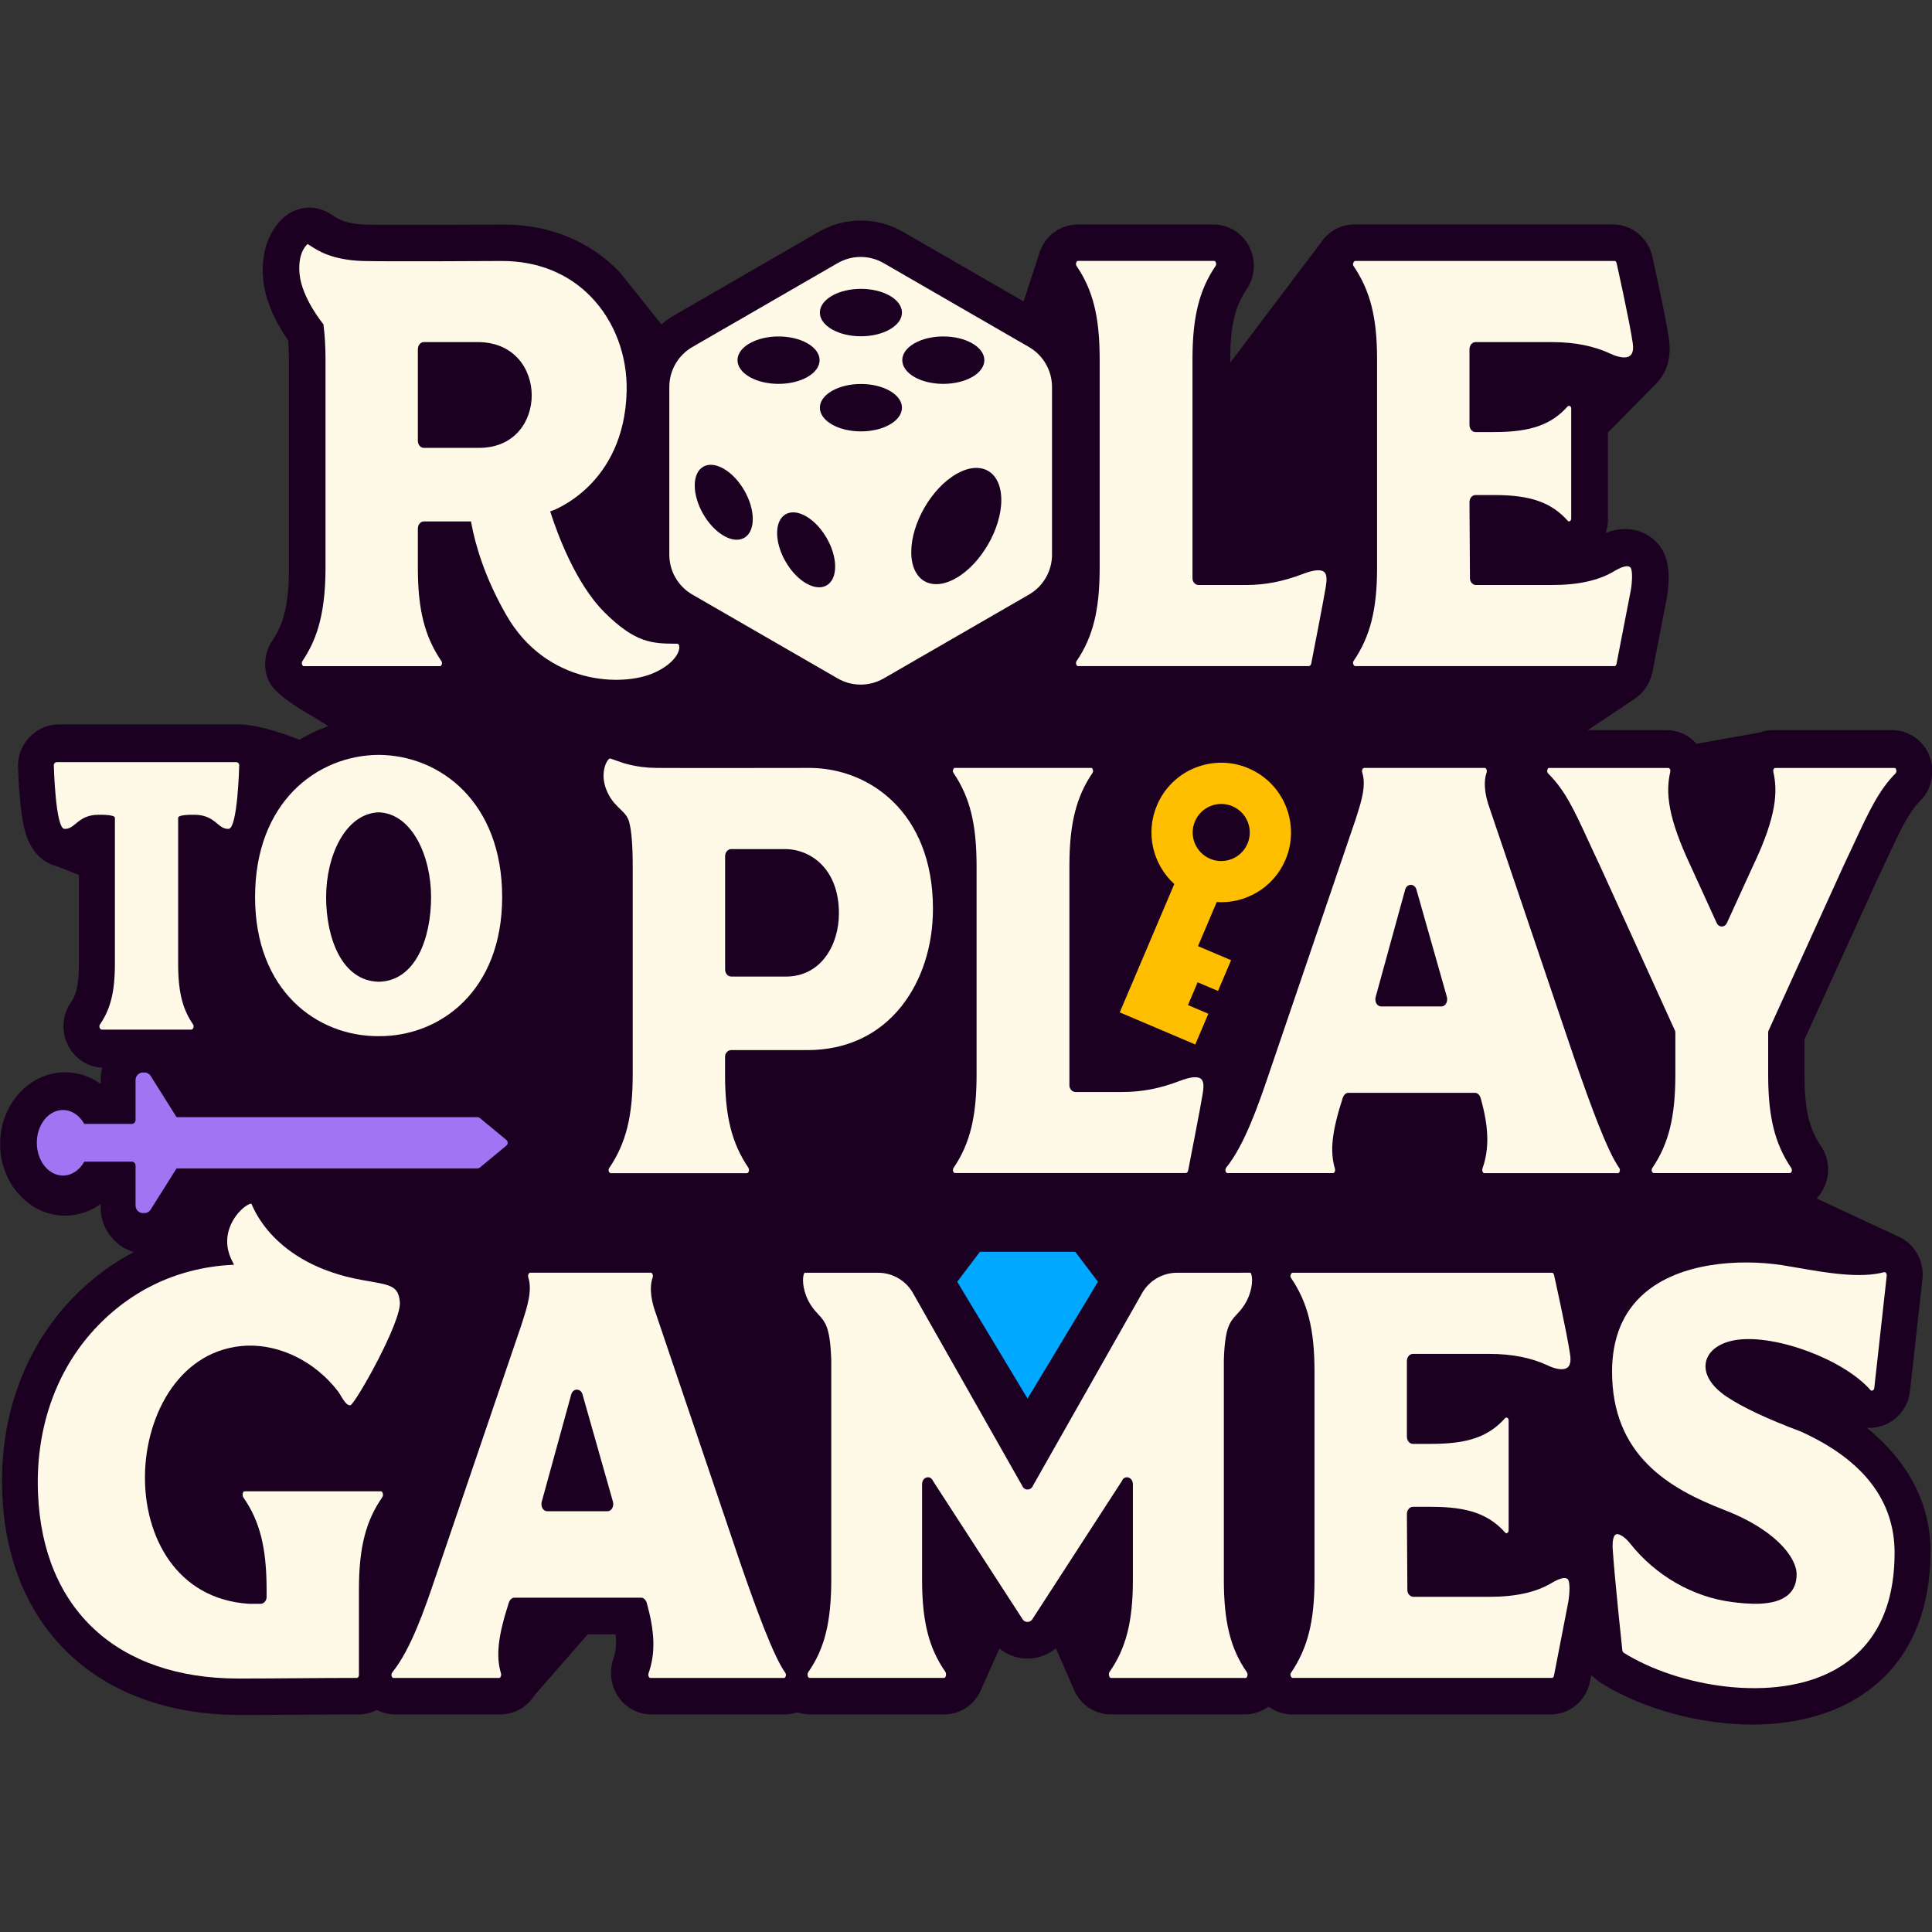
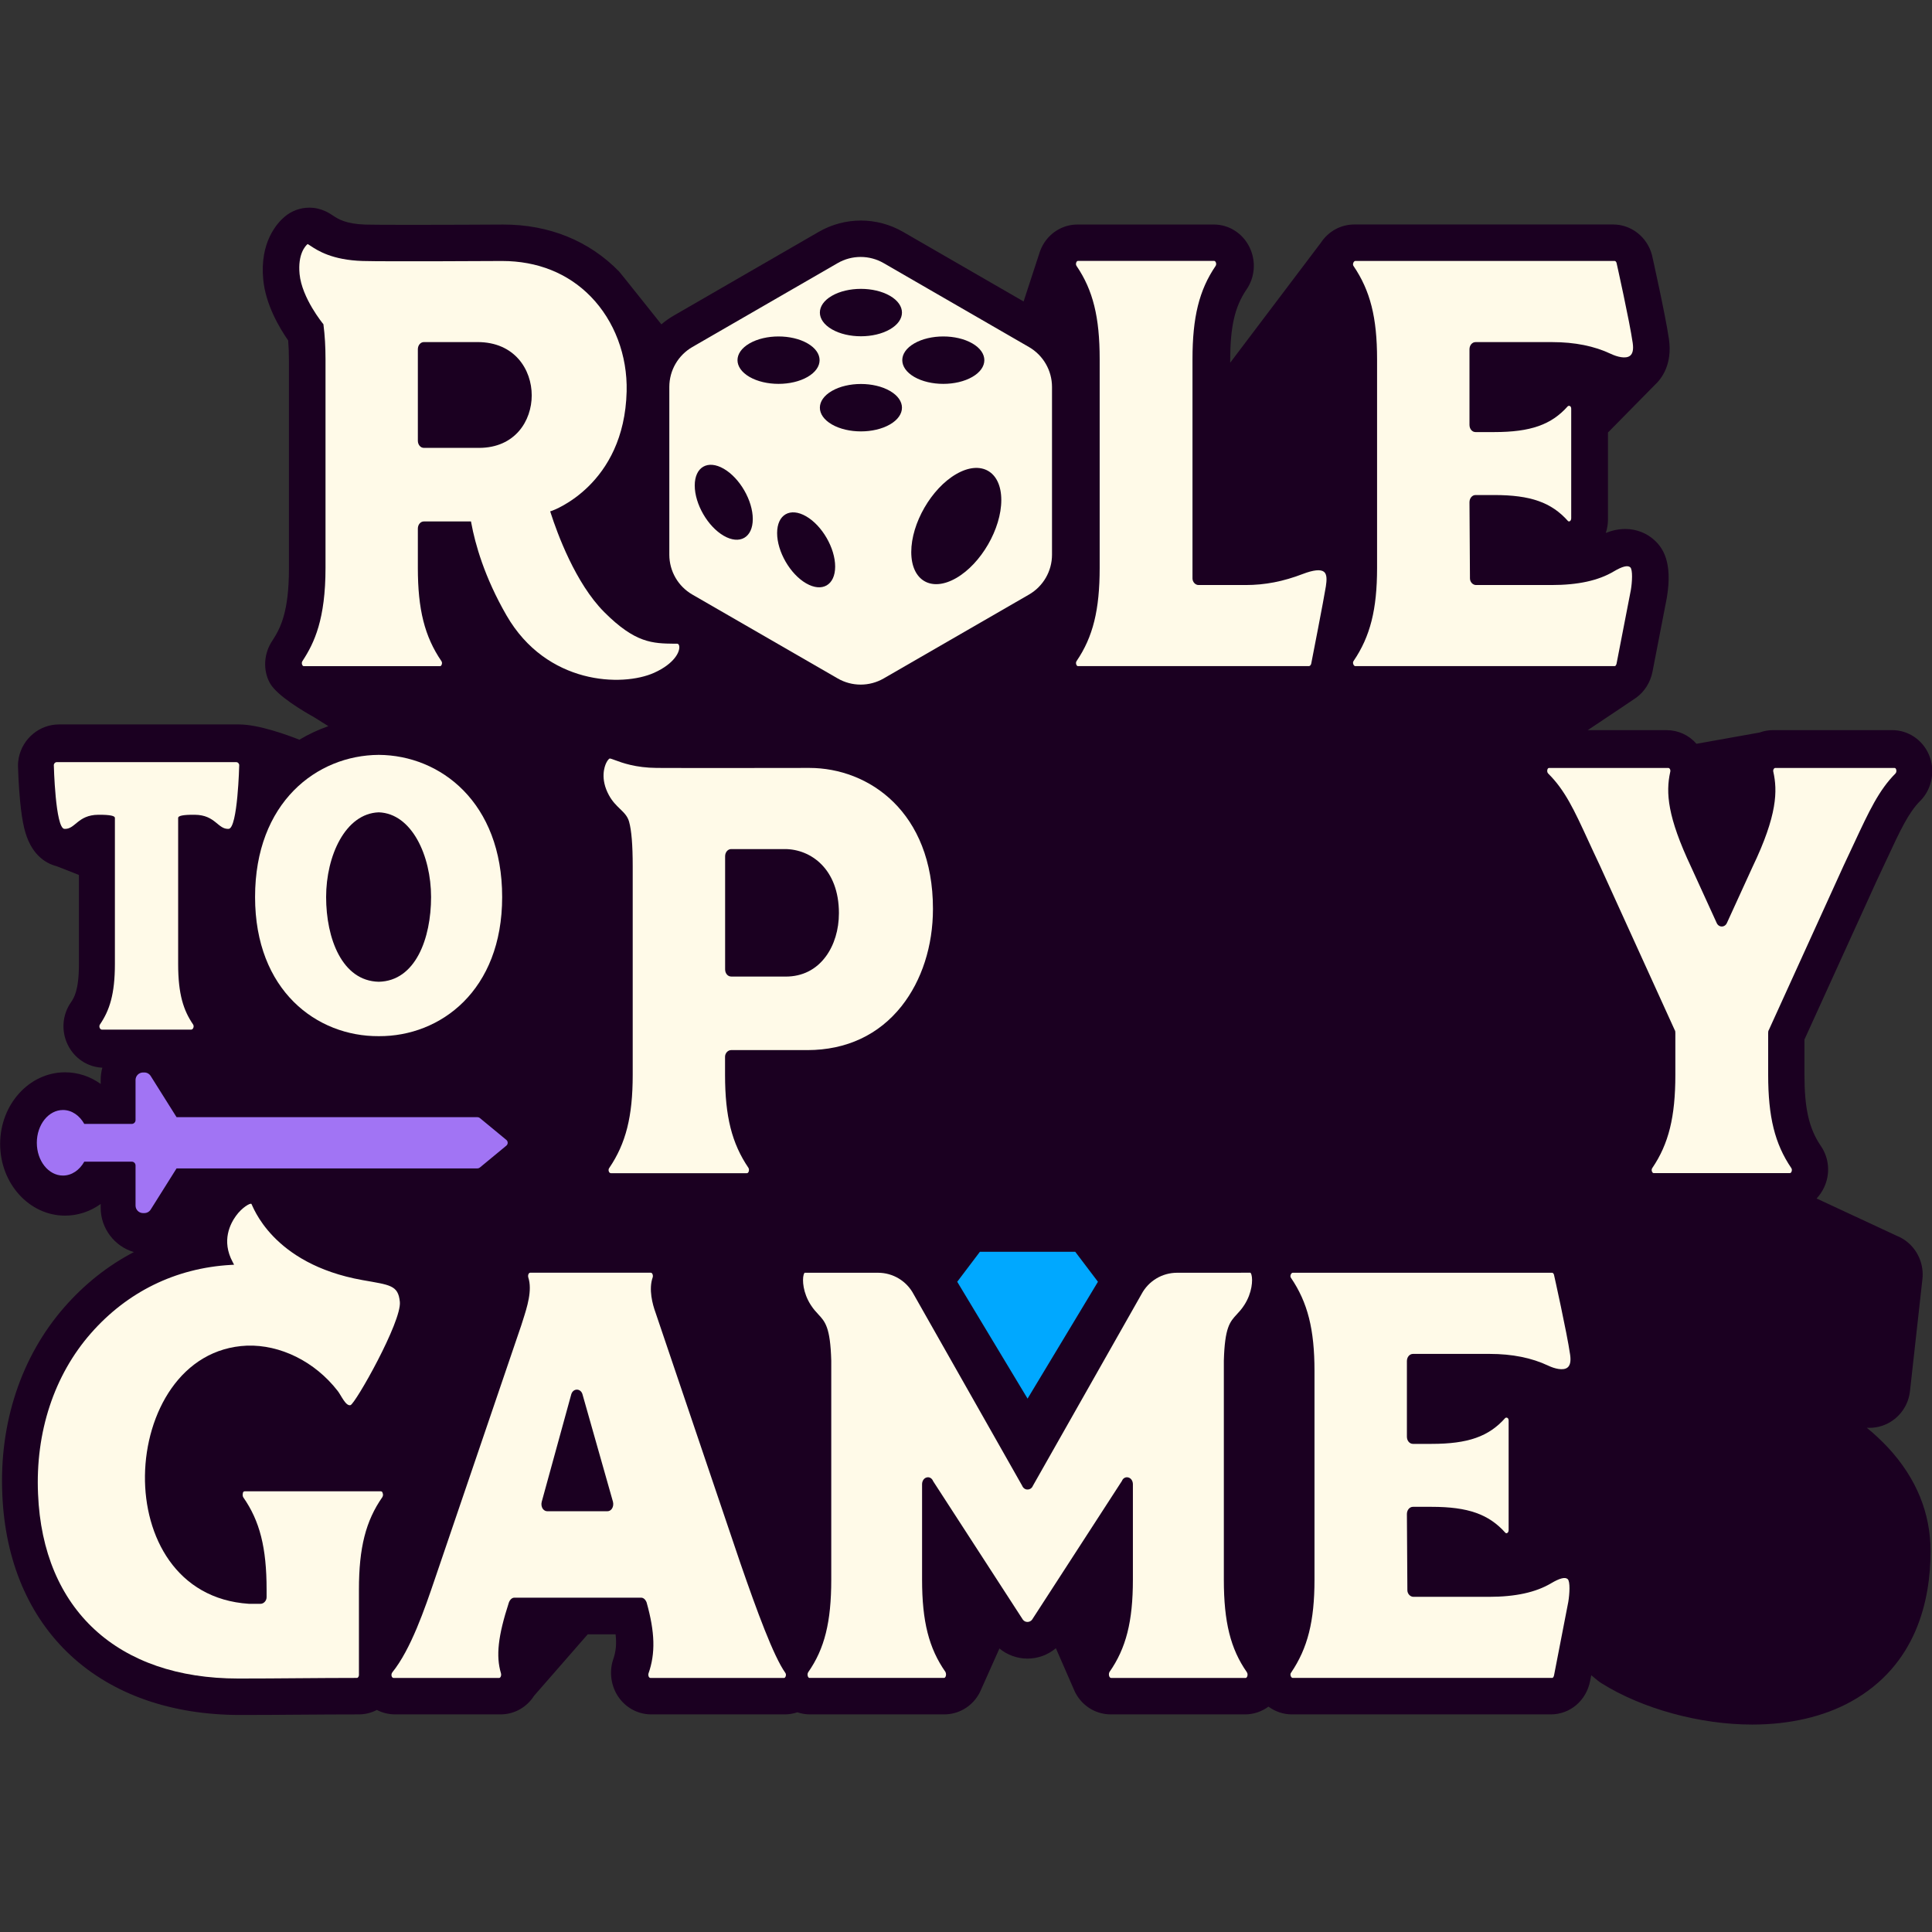
<svg xmlns="http://www.w3.org/2000/svg" width="100%" height="100%" viewBox="0 0 1080 1080" version="1.1" xml:space="preserve" style="fill-rule:evenodd;clip-rule:evenodd;stroke-linejoin:round;stroke-miterlimit:2;">
  <rect x="0" y="0" width="1080" height="1080" fill="#333333" stroke="none" />
  <g transform="matrix(1.895,0,0,1.895,-1279.12,-483.245)">
    <path d="M1225.69,676.19C1225.94,676.21 1226.19,676.21 1226.44,676.21C1227.7,676.21 1228.95,676.01 1230.16,675.62L1230.25,675.59C1234.6,674.13 1237.79,670.24 1238.38,665.69L1238.41,665.48L1242.08,632.43C1242.56,628.41 1241.04,624.39 1238.02,621.71C1236.97,620.78 1235.79,620.06 1234.5,619.55L1210.87,608.55C1211.73,607.65 1212.45,606.6 1213.02,605.42C1214.99,601.38 1214.62,596.6 1212.05,592.94C1208.62,587.85 1207.29,581.96 1207.29,571.98L1207.29,561.67L1228.47,515.12C1229.58,512.79 1230.58,510.64 1231.5,508.65L1231.56,508.53C1235.55,499.94 1237.96,494.76 1241.44,491.27C1241.52,491.19 1241.59,491.12 1241.66,491.05C1244.99,487.53 1245.94,482.12 1244,477.6C1242.1,473.21 1237.85,470.39 1233.17,470.39L1198.06,470.39C1196.68,470.39 1195.33,470.63 1194.04,471.1L1175.45,474.42C1173.19,471.85 1170.03,470.4 1166.62,470.4L1143.36,470.4C1149.97,465.99 1157.25,461.13 1157.72,460.78C1160.16,458.98 1161.84,456.28 1162.46,453.19L1166.66,431.52C1166.68,431.42 1166.7,431.32 1166.71,431.23C1168.46,420.73 1165.45,416.57 1163.03,414.35C1160.72,412.23 1157.67,411.06 1154.45,411.06C1152.56,411.06 1150.69,411.43 1148.69,412.22C1149.11,410.96 1149.33,409.62 1149.33,408.26L1149.33,382.6L1163.03,368.69C1165.14,366.77 1168.4,362.51 1167.31,355C1166.28,347.9 1162.35,330.39 1162.32,330.27C1160.94,324.95 1156.22,321.23 1150.86,321.23L1074.51,321.23C1070.54,321.23 1066.85,323.24 1064.63,326.63C1060.71,331.82 1046.28,350.9 1037.89,362.01L1037.89,361.45C1037.89,351.46 1039.22,345.59 1042.63,340.52C1045.21,336.85 1045.58,332.05 1043.61,327.97C1041.6,323.82 1037.54,321.24 1033.02,321.24L992.87,321.24C988.35,321.24 984.28,323.83 982.27,327.99C982.23,328.08 982.18,328.18 982.14,328.28C981.89,328.82 981.68,329.4 981.51,329.99L976.95,343.94L941.37,323.4C937.6,321.22 933.3,320.07 928.95,320.07C924.6,320.07 920.3,321.22 916.53,323.4L873.78,348.09C872.47,348.85 871.24,349.71 870.1,350.69C857.84,335.32 857.78,335.26 857.63,335.11C848.79,326.04 836.98,321.25 823.47,321.25L823.05,321.25C818.24,321.28 805.98,321.34 795.97,321.34C787.35,321.34 784.04,321.29 782.79,321.26C776.99,321.08 774.72,319.59 773.37,318.7C772.76,318.3 772,317.8 771.06,317.35C769.54,316.64 767.93,316.27 766.25,316.27C763.57,316.27 760.98,317.22 758.94,318.96C756.7,320.87 751.59,326.49 752.65,337.47C753.35,344.8 757.34,351.62 760.01,355.45C760.16,357.31 760.23,359.28 760.23,361.46L760.23,422.84C760.23,435.42 757.75,440.3 755.42,443.87C752.82,447.66 752.49,452.59 754.58,456.45C756.66,460.29 765,465.11 767.65,466.58L771.86,469.22C768.88,470.27 766,471.61 763.31,473.22C759.68,471.78 751.25,468.71 745.46,468.71L692.4,468.71C686.65,468.71 681.65,472.87 680.52,478.6C680.36,479.41 680.29,480.24 680.31,481.06C680.32,481.58 680.45,486.31 680.92,491.22C681.23,494.5 681.62,497.12 682.12,499.21C683.95,506.97 688.3,509.64 691.65,510.52C692.26,510.73 695.18,511.88 698.28,513.12L698.28,539.42C698.28,547.13 696.83,549.35 695.95,550.66C693.38,554.32 693,559.11 694.97,563.17C696.93,567.21 700.81,569.78 705.19,569.97C704.86,571.14 704.7,572.36 704.7,573.6L704.7,574.77C701.61,572.53 697.95,571.33 694.18,571.33C683.62,571.33 675.04,580.81 675.04,592.47C675.04,604.13 683.63,613.61 694.18,613.61C697.95,613.61 701.61,612.4 704.7,610.17L704.7,611.34C704.7,617.38 708.8,622.7 714.49,624.36C706.85,628.34 699.99,633.76 694.02,640.57C681.26,655.13 674.74,674.75 675.68,695.83C676.49,715.45 683.48,731.9 695.89,743.39C708.27,754.85 725.55,760.91 745.86,760.91C751.8,760.91 757.68,760.87 763.36,760.82L763.66,760.82C769.28,760.78 775.09,760.74 780.83,760.74C782.69,760.74 784.53,760.28 786.17,759.43C787.83,760.29 789.69,760.74 791.59,760.74L822.62,760.74C826.31,760.74 829.71,759.04 831.97,756.08C832.18,755.81 832.38,755.52 832.57,755.22L848.37,737.12L856.59,737.12C856.91,739.95 856.69,742.21 855.93,744.37C855.82,744.68 855.72,745 855.64,745.32C854.68,749.07 855.49,753.11 857.82,756.13C860.07,759.05 863.46,760.74 867.13,760.74L906.46,760.74C907.73,760.74 909.01,760.53 910.21,760.12C911.41,760.53 912.67,760.74 913.94,760.74L953.5,760.74C957.66,760.74 961.44,758.59 963.61,755C963.85,754.61 964.07,754.19 964.25,753.77L969.82,741.3C972.12,743.2 975.04,744.28 978.1,744.28C981.19,744.28 984.15,743.17 986.47,741.22L991.89,753.64C992.1,754.14 992.36,754.63 992.66,755.11C994.84,758.64 998.59,760.74 1002.71,760.74L1042.27,760.74C1044.78,760.74 1047.19,759.92 1049.18,758.45C1051.18,759.92 1053.6,760.74 1056.11,760.74L1132.46,760.74C1138.15,760.74 1142.93,756.69 1144.07,750.88L1144.4,749.19L1146.28,750.73C1146.65,751.03 1147.04,751.31 1147.44,751.56C1159.42,759.07 1176.45,763.74 1191.87,763.74C1202.91,763.74 1212.97,761.41 1220.98,756.99C1240.41,746.27 1244.49,726.93 1244.49,712.59C1244.49,701.35 1240.3,691.09 1232.03,682.12C1229.96,679.9 1227.82,677.93 1225.69,676.19Z" style="fill:rgb(27,0,33);fill-rule:nonzero;" />
    <path d="M1065.56,423.69C1064.59,422.91 1062.44,423.13 1059.33,424.32C1053.52,426.55 1048.15,427.59 1042.43,427.59L1028.56,427.59C1027.6,427.59 1026.77,426.68 1026.77,425.64L1026.77,360.98C1026.77,348.57 1028.74,340.61 1033.55,333.52C1033.83,333.16 1033.79,332.67 1033.63,332.35C1033.59,332.26 1033.43,331.98 1033.2,331.98L992.95,331.98C992.72,331.98 992.56,332.26 992.52,332.35C992.37,332.67 992.32,333.15 992.58,333.48C997.42,340.6 999.39,348.56 999.39,360.97L999.39,422.51C999.39,434.93 997.42,442.88 992.61,449.97C992.33,450.33 992.37,450.82 992.53,451.14C992.57,451.23 992.73,451.51 992.96,451.51L1061.13,451.51C1061.38,451.51 1061.72,451.2 1061.8,450.76C1061.84,450.57 1065.61,431.28 1066.11,428.01C1066.38,426.23 1066.51,424.45 1065.56,423.69Z" style="fill:rgb(255,250,232);fill-rule:nonzero;" />
    <path d="M1155.91,422.36C1155.16,421.68 1153.57,422.08 1151.02,423.59C1146.49,426.28 1140.48,427.59 1132.65,427.59L1110.41,427.59C1109.45,427.59 1108.62,426.68 1108.62,425.64L1108.48,403.17C1108.48,401.98 1109.27,401.04 1110.27,401.04L1115.73,401.04C1126.51,401.04 1132.64,403.2 1137.57,408.74C1137.69,408.83 1137.87,408.86 1138.04,408.78C1138.25,408.68 1138.49,408.4 1138.49,407.91L1138.49,375.6C1138.49,375.2 1138.35,374.91 1138.11,374.79C1137.91,374.69 1137.66,374.71 1137.49,374.84C1132.63,380.31 1126.51,382.47 1115.73,382.47L1110.27,382.47C1109.26,382.47 1108.48,381.54 1108.48,380.35L1108.48,358.05C1108.48,356.86 1109.27,355.93 1110.27,355.93L1132.92,355.93C1139.51,355.93 1145.31,357.09 1150.16,359.39C1152.06,360.29 1154.55,360.92 1155.81,359.98C1156.64,359.37 1156.91,358.09 1156.63,356.17C1155.68,349.62 1151.91,332.76 1151.87,332.59C1151.8,332.31 1151.57,331.99 1151.33,331.99L1074.79,331.99C1074.6,331.99 1074.39,332.18 1074.25,332.45C1074.1,332.76 1074.05,333.2 1074.28,333.49C1079.22,340.75 1081.22,348.71 1081.22,360.98L1081.22,422.52C1081.22,434.79 1079.21,442.75 1074.3,449.98C1074.05,450.3 1074.1,450.74 1074.25,451.05C1074.38,451.33 1074.6,451.51 1074.79,451.51L1151.33,451.51C1151.55,451.51 1151.78,451.19 1151.87,450.76L1156.08,429.07C1156.48,426.72 1156.68,423.07 1155.91,422.36Z" style="fill:rgb(255,250,232);fill-rule:nonzero;" />
    <path d="M813.93,408.82L814.02,409.28C815.16,415.48 817.89,425.24 824.42,436.56C836.24,457.04 858.6,457.68 867.95,453.48C873.98,450.77 875.69,447.17 875.35,445.54C875.29,445.25 875.13,444.9 874.74,444.89L874,444.9C867.53,444.82 862.42,444.77 853.24,435.57C844.74,427.05 839.38,412.32 837.47,406.39L837.3,405.85L837.84,405.68C838.05,405.61 859.16,398.13 859.85,370.49C860.11,359.86 856.25,349.65 849.25,342.48C842.56,335.62 833.52,332 823.11,332C822.77,332 788.56,332.2 781.98,332C772.97,331.72 768.71,328.92 766.66,327.57C766.32,327.35 765.95,327.1 765.74,327C765.08,327.56 762.8,329.95 763.37,335.86C764.05,342.93 770.24,350.46 770.3,350.53L770.4,350.66L770.42,350.82C770.82,353.91 771.02,357.24 771.02,360.99L771.02,422.53C771.02,437.6 767.76,444.63 764.24,449.98C763.95,450.35 764,450.84 764.15,451.15C764.19,451.24 764.35,451.52 764.58,451.52L804.83,451.52C805.07,451.52 805.22,451.24 805.26,451.15C805.41,450.83 805.46,450.35 805.2,450.02C800.26,442.76 798.26,434.8 798.26,422.53L798.26,410.95C798.26,409.76 799.05,408.83 800.05,408.83L813.93,408.83L813.93,408.82ZM798.26,385.01L798.26,358.04C798.26,356.85 799.05,355.92 800.05,355.92L815.88,355.92C826.85,355.92 831.85,364.07 831.85,371.64C831.85,379.1 826.98,387.13 816.29,387.13L800.05,387.13C799.05,387.14 798.26,386.2 798.26,385.01Z" style="fill:rgb(255,250,232);fill-rule:nonzero;" />
    <path d="M978.53,357.38L935.67,332.63C931.47,330.2 926.29,330.2 922.09,332.63L879.23,357.38C875.03,359.81 872.44,364.29 872.44,369.14L872.44,418.64C872.44,423.49 875.03,427.98 879.23,430.4L922.1,455.14C926.3,457.57 931.48,457.57 935.68,455.14L978.54,430.4C982.74,427.97 985.33,423.49 985.33,418.64L985.33,369.14C985.32,364.29 982.73,359.81 978.53,357.38ZM896.1,356.31C900.83,353.58 908.49,353.58 913.22,356.31C917.95,359.04 917.95,363.47 913.22,366.2C908.49,368.93 900.83,368.93 896.1,366.2C891.37,363.46 891.37,359.04 896.1,356.31ZM888.5,413.06C883.77,410.33 879.94,403.69 879.94,398.23C879.94,392.77 883.77,390.56 888.5,393.29C893.23,396.02 897.06,402.66 897.06,408.12C897.06,413.58 893.22,415.79 888.5,413.06ZM912.8,427.09C908.07,424.36 904.24,417.72 904.24,412.26C904.24,406.8 908.07,404.59 912.8,407.32C917.53,410.05 921.36,416.69 921.36,422.15C921.36,427.61 917.53,429.82 912.8,427.09ZM937.52,380.22C932.79,382.95 925.13,382.95 920.4,380.22C915.67,377.49 915.67,373.06 920.4,370.33C925.13,367.6 932.79,367.6 937.52,370.33C942.25,373.06 942.25,377.49 937.52,380.22ZM937.52,352.16C932.79,354.89 925.13,354.89 920.4,352.16C915.67,349.43 915.67,345 920.4,342.27C925.13,339.54 932.79,339.54 937.52,342.27C942.25,345.01 942.25,349.43 937.52,352.16ZM944.7,356.31C949.43,353.58 957.09,353.58 961.82,356.31C966.55,359.04 966.55,363.47 961.82,366.2C957.09,368.93 949.43,368.93 944.7,366.2C939.98,363.46 939.98,359.04 944.7,356.31ZM957.09,425.52C949.76,429.75 943.81,426.32 943.81,417.85C943.81,409.38 949.75,399.09 957.09,394.85C964.42,390.62 970.37,394.05 970.37,402.52C970.37,410.99 964.42,421.29 957.09,425.52Z" style="fill:rgb(255,250,232);fill-rule:nonzero;" />
-     <path d="M1029.25,573.24C1028.28,572.46 1026.13,572.68 1023.02,573.87C1017.21,576.1 1011.84,577.14 1006.12,577.14L992.25,577.14C991.29,577.14 990.46,576.23 990.46,575.19L990.46,510.53C990.46,498.11 992.43,490.16 997.24,483.07C997.52,482.71 997.47,482.22 997.32,481.9C997.28,481.81 997.12,481.53 996.89,481.53L956.64,481.53C956.4,481.53 956.25,481.81 956.21,481.9C956.06,482.22 956.01,482.7 956.27,483.03C961.11,490.15 963.08,498.11 963.08,510.52L963.08,572.06C963.08,584.47 961.11,592.43 956.3,599.52C956.02,599.88 956.06,600.37 956.22,600.68C956.26,600.77 956.42,601.05 956.65,601.05L1024.82,601.05C1025.07,601.05 1025.41,600.74 1025.49,600.3C1025.53,600.11 1029.3,580.82 1029.8,577.56C1030.08,575.78 1030.21,574 1029.25,573.24Z" style="fill:rgb(255,250,232);fill-rule:nonzero;" />
    <path d="M750.24,519.63C750.24,491.71 768.44,477.8 786.73,477.69C804.93,477.8 823.13,491.71 823.13,519.63C823.13,547.21 804.93,560.78 786.73,560.67C768.44,560.78 750.24,547.21 750.24,519.63ZM771.2,519.63C771.2,531.78 775.86,544.39 786.73,544.62C797.6,544.39 802.16,531.78 802.16,519.63C802.16,507.48 796.5,494.98 786.73,494.64C776.87,494.98 771.2,507.48 771.2,519.63Z" style="fill:rgb(255,250,232);fill-rule:nonzero;" />
-     <path d="M1152.3,601.08C1152.54,601.08 1152.69,600.8 1152.73,600.71C1152.88,600.39 1152.93,599.91 1152.67,599.58C1149.16,594.65 1144.26,581.21 1139.48,567.43L1114.37,493.26C1113.52,490.93 1112.28,486.46 1113.55,482.86C1113.65,482.49 1113.58,482.03 1113.36,481.75C1113.25,481.61 1113.13,481.54 1112.99,481.54L1077.38,481.54C1077.21,481.54 1077.08,481.66 1077.01,481.75C1076.79,482.03 1076.72,482.48 1076.84,482.9C1078.09,486.71 1076.51,491.64 1075.24,495.6C1075.08,496.1 1074.92,496.58 1074.78,497.04L1049.32,571.78C1046.32,580.58 1042.22,592.63 1036.75,599.4C1036.42,599.82 1036.43,600.35 1036.59,600.68C1036.66,600.82 1036.82,601.07 1037.13,601.07L1068.24,601.07C1068.41,601.07 1068.53,600.95 1068.61,600.86C1068.83,600.58 1068.9,600.13 1068.78,599.71C1067.25,594.59 1067.9,588.72 1071.11,578.82C1071.47,577.9 1072.06,577.39 1072.74,577.39L1110.12,577.39C1110.8,577.39 1111.39,577.9 1111.74,578.79C1114.22,587.59 1114.38,593.85 1112.29,599.76C1112.19,600.13 1112.26,600.59 1112.48,600.87C1112.56,600.97 1112.68,601.08 1112.85,601.08L1152.3,601.08ZM1101.45,551.25C1101.13,551.67 1100.68,551.9 1100.18,551.9L1082.44,551.9C1081.95,551.9 1081.5,551.67 1081.17,551.25C1080.74,550.69 1080.6,549.88 1080.8,549.12L1089.53,517.35C1089.81,516.52 1090.43,516.03 1091.17,516.03C1091.9,516.03 1092.53,516.52 1092.8,517.32L1101.82,549.12C1102.02,549.87 1101.87,550.69 1101.45,551.25Z" style="fill:rgb(255,250,232);fill-rule:nonzero;" />
    <path d="M1234.15,483.17C1234.46,482.84 1234.47,482.27 1234.32,481.92C1234.25,481.75 1234.11,481.55 1233.87,481.55L1198.67,481.55C1198.49,481.55 1198.35,481.68 1198.27,481.79C1198.08,482.04 1198.02,482.42 1198.12,482.72C1199.32,488.19 1199.39,495.33 1191.95,510.8L1184.45,527.21C1184.18,527.88 1183.59,528.32 1182.91,528.32C1182.23,528.32 1181.64,527.89 1181.36,527.18L1173.87,510.78C1166.89,495.98 1166.35,488.87 1167.69,482.76C1167.8,482.41 1167.74,482.04 1167.55,481.79C1167.47,481.68 1167.33,481.55 1167.15,481.55L1131.95,481.55C1131.71,481.55 1131.57,481.75 1131.5,481.92C1131.35,482.28 1131.36,482.84 1131.68,483.18C1136.66,488.09 1139.38,494 1143.5,502.95C1144.53,505.18 1145.65,507.62 1146.92,510.29L1169,558.82C1169.21,559.13 1169.21,559.44 1169.21,559.8L1169.21,572.07C1169.21,584.48 1167.24,592.44 1162.43,599.53C1162.15,599.89 1162.19,600.38 1162.35,600.69C1162.39,600.78 1162.55,601.06 1162.78,601.06L1203.03,601.06C1203.27,601.06 1203.42,600.78 1203.46,600.69C1203.61,600.37 1203.66,599.89 1203.4,599.56C1198.56,592.44 1196.59,584.48 1196.59,572.07L1196.59,559.8C1196.59,559.44 1196.59,559.13 1196.8,558.82L1218.88,510.29C1220.01,507.91 1221.03,505.71 1221.98,503.68C1226.36,494.29 1229.25,488.08 1234.15,483.17Z" style="fill:rgb(255,250,232);fill-rule:nonzero;" />
    <path d="M744.76,479.84L691.67,479.84C691.31,479.84 690.96,480.18 690.87,480.63C690.87,480.63 691.32,499.37 694,499.52C697.21,499.7 697.87,495.42 703.97,495.36C707.6,495.33 708.89,495.71 708.89,496.27L708.89,539.41C708.89,548.34 707.28,553.09 704.52,557.16C704.07,557.73 704.43,558.74 705.06,558.74L731.38,558.74C732,558.74 732.36,557.72 731.92,557.16C729.15,553.09 727.55,548.34 727.55,539.41L727.55,496.27C727.55,495.7 728.84,495.32 732.47,495.36C738.57,495.41 739.23,499.69 742.44,499.52C745.13,499.37 745.57,480.63 745.57,480.63C745.48,480.18 745.12,479.84 744.76,479.84Z" style="fill:rgb(255,250,232);fill-rule:nonzero;" />
    <path d="M940.97,551.79C946.93,544.24 950.21,534.06 950.21,523.11C950.21,494.55 931.31,481.54 913.75,481.54C913.37,481.54 875.87,481.6 868.72,481.54C862.47,481.49 858.53,480.03 856.41,479.24C855.71,478.98 855.11,478.76 854.86,478.76C854.73,478.78 854.27,479.15 853.82,480.08C853.34,481.08 851.97,484.72 854.62,489.58C855.63,491.44 856.83,492.59 857.88,493.61C859.08,494.77 860.11,495.76 860.57,497.4C861.29,499.96 861.64,504.26 861.64,510.55L861.64,572.09C861.64,584.36 859.63,592.32 854.72,599.55C854.48,599.85 854.46,600.3 854.63,600.66C854.69,600.79 854.87,601.09 855.2,601.09L895.31,601.09C895.51,601.09 895.67,600.98 895.79,600.76C895.99,600.39 895.99,599.86 895.79,599.53C890.89,592.31 888.88,584.36 888.88,572.09L888.88,566.73C888.88,565.69 889.72,564.78 890.67,564.78L913.18,564.78C924.66,564.77 934.26,560.28 940.97,551.79ZM890.69,543.08C889.68,543.08 888.9,542.15 888.9,540.96L888.9,507.6C888.9,506.41 889.69,505.48 890.69,505.48L906.52,505.48C914.2,505.48 922.47,511.39 922.47,524.38C922.47,529.26 921.09,533.81 918.58,537.2C915.72,541.06 911.65,543.09 906.8,543.09L890.69,543.09L890.69,543.08Z" style="fill:rgb(255,250,232);fill-rule:nonzero;" />
-     <path d="M1043.29,481.65C1032.83,477.2 1020.74,482.08 1016.3,492.54C1012.79,500.81 1015.11,510.07 1021.4,515.79L1010.16,542.25L1009.17,544.58L1005.31,553.65L1027.59,563.12L1031.45,554.05L1025.44,551.5L1028.29,544.78L1034.3,547.33L1038.16,538.26L1028.4,534.11L1033.92,521.11C1042.4,521.66 1050.68,516.9 1054.2,508.64C1058.63,498.18 1053.76,486.09 1043.29,481.65ZM1043,503.88C1041.18,508.16 1036.24,510.16 1031.96,508.34C1027.68,506.52 1025.68,501.58 1027.5,497.3C1029.32,493.02 1034.26,491.02 1038.54,492.84C1042.82,494.66 1044.81,499.6 1043,503.88Z" style="fill:rgb(255,190,0);fill-rule:nonzero;" />
    <path d="M1132.88,749.99C1133.1,749.99 1133.33,749.67 1133.42,749.24L1137.63,727.55C1138.02,725.19 1138.23,721.54 1137.45,720.83C1136.7,720.15 1135.11,720.55 1132.56,722.06C1128.03,724.75 1122.02,726.06 1114.19,726.06L1091.95,726.06C1090.99,726.06 1090.16,725.15 1090.16,724.11L1090.02,701.64C1090.02,700.45 1090.81,699.51 1091.81,699.51L1097.27,699.51C1108.05,699.51 1114.18,701.67 1119.11,707.21C1119.23,707.3 1119.4,707.34 1119.58,707.25C1119.79,707.15 1120.03,706.87 1120.03,706.38L1120.03,674.07C1120.03,673.67 1119.89,673.38 1119.65,673.26C1119.45,673.16 1119.2,673.18 1119.03,673.31C1114.17,678.78 1108.05,680.94 1097.27,680.94L1091.81,680.94C1090.8,680.94 1090.02,680.01 1090.02,678.82L1090.02,656.52C1090.02,655.33 1090.81,654.4 1091.81,654.4L1114.46,654.4C1121.05,654.4 1126.85,655.56 1131.7,657.86C1133.6,658.76 1136.09,659.39 1137.35,658.45C1138.18,657.84 1138.45,656.56 1138.17,654.64C1137.22,648.09 1133.45,631.23 1133.41,631.06C1133.34,630.78 1133.11,630.46 1132.87,630.46L1056.33,630.46C1056.14,630.46 1055.93,630.65 1055.79,630.92C1055.64,631.23 1055.59,631.67 1055.82,631.96C1060.76,639.22 1062.76,647.18 1062.76,659.45L1062.76,720.99C1062.76,733.26 1060.75,741.22 1055.84,748.45C1055.59,748.77 1055.64,749.21 1055.79,749.52C1055.92,749.8 1056.14,749.98 1056.33,749.98L1132.88,749.98L1132.88,749.99Z" style="fill:rgb(255,250,232);fill-rule:nonzero;" />
    <path d="M866.86,749.99L906.29,749.99C906.53,749.99 906.68,749.71 906.72,749.62C906.87,749.3 906.92,748.82 906.66,748.49C903.16,743.56 898.25,730.13 893.47,716.34L868.36,642.17C867.51,639.84 866.27,635.36 867.55,631.77C867.65,631.4 867.58,630.94 867.36,630.66C867.28,630.56 867.16,630.45 866.99,630.45L831.38,630.45C831.24,630.45 831.12,630.52 831.01,630.66C830.79,630.94 830.72,631.39 830.83,631.81C832.08,635.62 830.5,640.55 829.23,644.51C829.07,645.01 828.91,645.5 828.77,645.96L803.31,720.71C800.32,729.51 796.21,741.55 790.74,748.32C790.41,748.74 790.42,749.27 790.58,749.6C790.65,749.75 790.81,749.99 791.12,749.99L822.23,749.99C822.4,749.99 822.53,749.87 822.6,749.78C822.82,749.5 822.89,749.05 822.78,748.63C821.25,743.51 821.9,737.64 825.11,727.74C825.47,726.82 826.06,726.31 826.74,726.31L864.12,726.31C864.8,726.31 865.39,726.82 865.74,727.71C868.22,736.51 868.38,742.77 866.29,748.68C866.19,749.05 866.26,749.51 866.48,749.79C866.6,749.92 866.73,749.99 866.86,749.99ZM855.44,700.16C855.11,700.58 854.67,700.81 854.18,700.81L836.44,700.81C835.95,700.81 835.5,700.58 835.17,700.16C834.74,699.6 834.6,698.79 834.8,698.03L843.53,666.26C843.81,665.43 844.43,664.94 845.17,664.94C845.91,664.94 846.53,665.43 846.8,666.23L855.82,698.03C856.01,698.79 855.87,699.6 855.44,700.16Z" style="fill:rgb(255,250,232);fill-rule:nonzero;" />
-     <path d="M1153.55,741.68C1153.55,742.02 1153.69,742.23 1153.92,742.52C1170.04,752.63 1198.38,757.46 1216.16,747.64C1227.92,741.15 1233.88,729.51 1233.88,713.04C1233.88,697.59 1224.54,685.55 1206.12,677.26C1196.33,673.59 1189,670.14 1184.33,667.01C1179.68,663.9 1177.47,660.13 1178.26,656.67C1179.02,653.35 1182.45,650.94 1187.43,650.24C1199.17,648.66 1219.05,656.18 1226.82,665.12C1226.99,665.29 1227.22,665.25 1227.35,665.21C1227.56,665.14 1227.83,664.92 1227.88,664.56L1231.56,631.38C1231.62,630.92 1231.42,630.57 1231.22,630.4C1231.1,630.3 1230.97,630.25 1230.89,630.27C1223.75,632.2 1213.96,630.5 1205.31,629C1203.71,628.72 1202.15,628.45 1200.64,628.21C1187.91,626.3 1170.57,627.46 1160.12,636.46C1153.76,641.93 1150.54,649.73 1150.54,659.63C1150.54,684.28 1167.26,694.08 1183.61,700.42C1198.29,706.04 1204.98,714.22 1204.98,719.45C1204.98,721.98 1204.16,723.99 1202.53,725.43C1198.39,729.1 1190.06,728.1 1186.06,727.61C1174.42,726.15 1163.41,719.84 1155.85,710.3C1154.38,708.44 1152.6,707.3 1151.73,707.62C1150.95,707.92 1150.59,709.5 1150.73,711.96C1151.19,719.54 1153.52,741.46 1153.55,741.68Z" style="fill:rgb(255,250,232);fill-rule:nonzero;" />
    <path d="M686.22,695.73C687.63,729.82 709.71,750.16 745.28,750.16C751.15,750.16 756.98,750.12 762.81,750.07C768.64,750.03 774.48,749.98 780.35,749.98C780.52,749.98 780.88,749.6 780.88,749.16L780.88,723.92C780.88,711.57 782.89,703.66 787.8,696.63C787.98,696.27 788.07,695.93 787.87,695.43L787.85,695.37C787.81,695.2 787.68,694.93 787.31,694.93L747.2,694.93C746.83,694.93 746.7,695.21 746.66,695.37C746.54,695.97 746.56,696.34 746.75,696.69C751.63,703.66 753.64,711.57 753.64,723.92L753.64,726.17C753.64,727.21 752.8,728.12 751.85,728.12L748.44,728.12C726.94,726.72 717.55,708.14 717.76,690.35C717.98,671.89 728.39,652.78 747.87,651.96C757.62,651.64 767.85,656.59 774.63,665.34C775.66,666.67 776.98,669.86 778.38,669.52C779.78,669.18 793.53,644.88 792.95,639.04C792.46,634.09 790.07,634.08 781.9,632.62C755.02,627.82 749.52,610.48 749.16,610.15C748.8,609.82 746.39,611.22 744.64,613.63C742.99,615.9 740.22,620.97 743.64,627.31L744.05,628.09L743.17,628.14C726.68,629.06 712.43,636.22 701.84,648.29C690.95,660.68 685.41,677.52 686.22,695.73Z" style="fill:rgb(255,250,232);fill-rule:nonzero;" />
    <path d="M1002.79,749.99L1042.46,749.99C1042.67,749.99 1042.81,749.76 1042.86,749.67C1043.05,749.32 1043.11,748.74 1042.8,748.28C1037.99,741.4 1036.02,733.49 1036.02,721L1036.02,656.4C1036.3,646.54 1037.8,644.93 1039.87,642.7C1040.57,641.95 1041.29,641.17 1042.07,639.95C1044.38,636.36 1044.59,632.61 1044.18,631.1C1044.06,630.64 1043.9,630.47 1043.86,630.45L1022.23,630.46C1017.81,630.46 1013.79,632.89 1011.72,636.79L979.67,693.34C979.42,693.98 978.79,694.42 978.09,694.4C977.45,694.43 976.81,693.99 976.52,693.27L944.51,636.8C942.44,632.88 938.41,630.46 934,630.46L912.34,630.46C912.33,630.48 912.18,630.64 912.05,631.1C911.64,632.62 911.85,636.36 914.16,639.95C914.94,641.17 915.66,641.95 916.36,642.7C918.43,644.93 919.93,646.54 920.21,656.38L920.21,720.99C920.21,733.48 918.24,741.39 913.42,748.28C913.12,748.73 913.19,749.31 913.37,749.66C913.42,749.76 913.57,749.98 913.77,749.98L953.44,749.98C953.51,749.98 953.72,749.98 953.89,749.69C954.13,749.3 954.13,748.66 953.89,748.21C949.01,741.23 947,733.33 947,720.98L947,692.85C947,691.82 947.6,690.98 948.46,690.82C949.23,690.67 949.94,691.12 950.27,691.95L976.72,732.77C977.03,733.21 977.53,733.47 978.09,733.47C978.65,733.47 979.15,733.21 979.48,732.75L1005.97,691.85C1006.21,691.21 1006.78,690.79 1007.44,690.79C1007.54,690.79 1007.63,690.8 1007.73,690.82C1008.59,690.98 1009.19,691.82 1009.19,692.85L1009.19,720.98C1009.19,733.33 1007.18,741.24 1002.26,748.27C1002.06,748.66 1002.06,749.29 1002.3,749.69C1002.51,749.99 1002.72,749.99 1002.79,749.99Z" style="fill:rgb(255,250,232);fill-rule:nonzero;" />
    <g>
      <path d="M992.18,624.27L964.06,624.27L957.37,633.12L978.12,667.59L998.88,633.12L992.18,624.27Z" style="fill:rgb(0,168,255);fill-rule:nonzero;" />
    </g>
    <g>
      <g>
        <path d="M824.36,591.27L816.54,584.81C816.34,584.65 816.09,584.56 815.83,584.56L727.08,584.56L719.45,572.42C719.04,571.77 718.34,571.38 717.57,571.38L717.2,571.38C715.98,571.38 714.98,572.37 714.98,573.6L714.98,585.44C714.98,586.05 714.48,586.55 713.87,586.55L699.86,586.55C698.46,584.07 696.17,582.45 693.57,582.45C689.31,582.45 685.86,586.78 685.86,592.12C685.86,597.46 689.31,601.79 693.57,601.79C696.17,601.79 698.47,600.17 699.86,597.69L713.87,597.69C714.48,597.69 714.98,598.19 714.98,598.8L714.98,610.64C714.98,611.86 715.97,612.86 717.2,612.86L717.57,612.86C718.33,612.86 719.04,612.47 719.45,611.82L727.08,599.68L815.83,599.68C816.09,599.68 816.34,599.59 816.54,599.43L824.36,592.97C824.63,592.75 824.76,592.43 824.76,592.12C824.76,591.8 824.63,591.49 824.36,591.27Z" style="fill:rgb(161,116,244);fill-rule:nonzero;" />
      </g>
    </g>
  </g>
</svg>